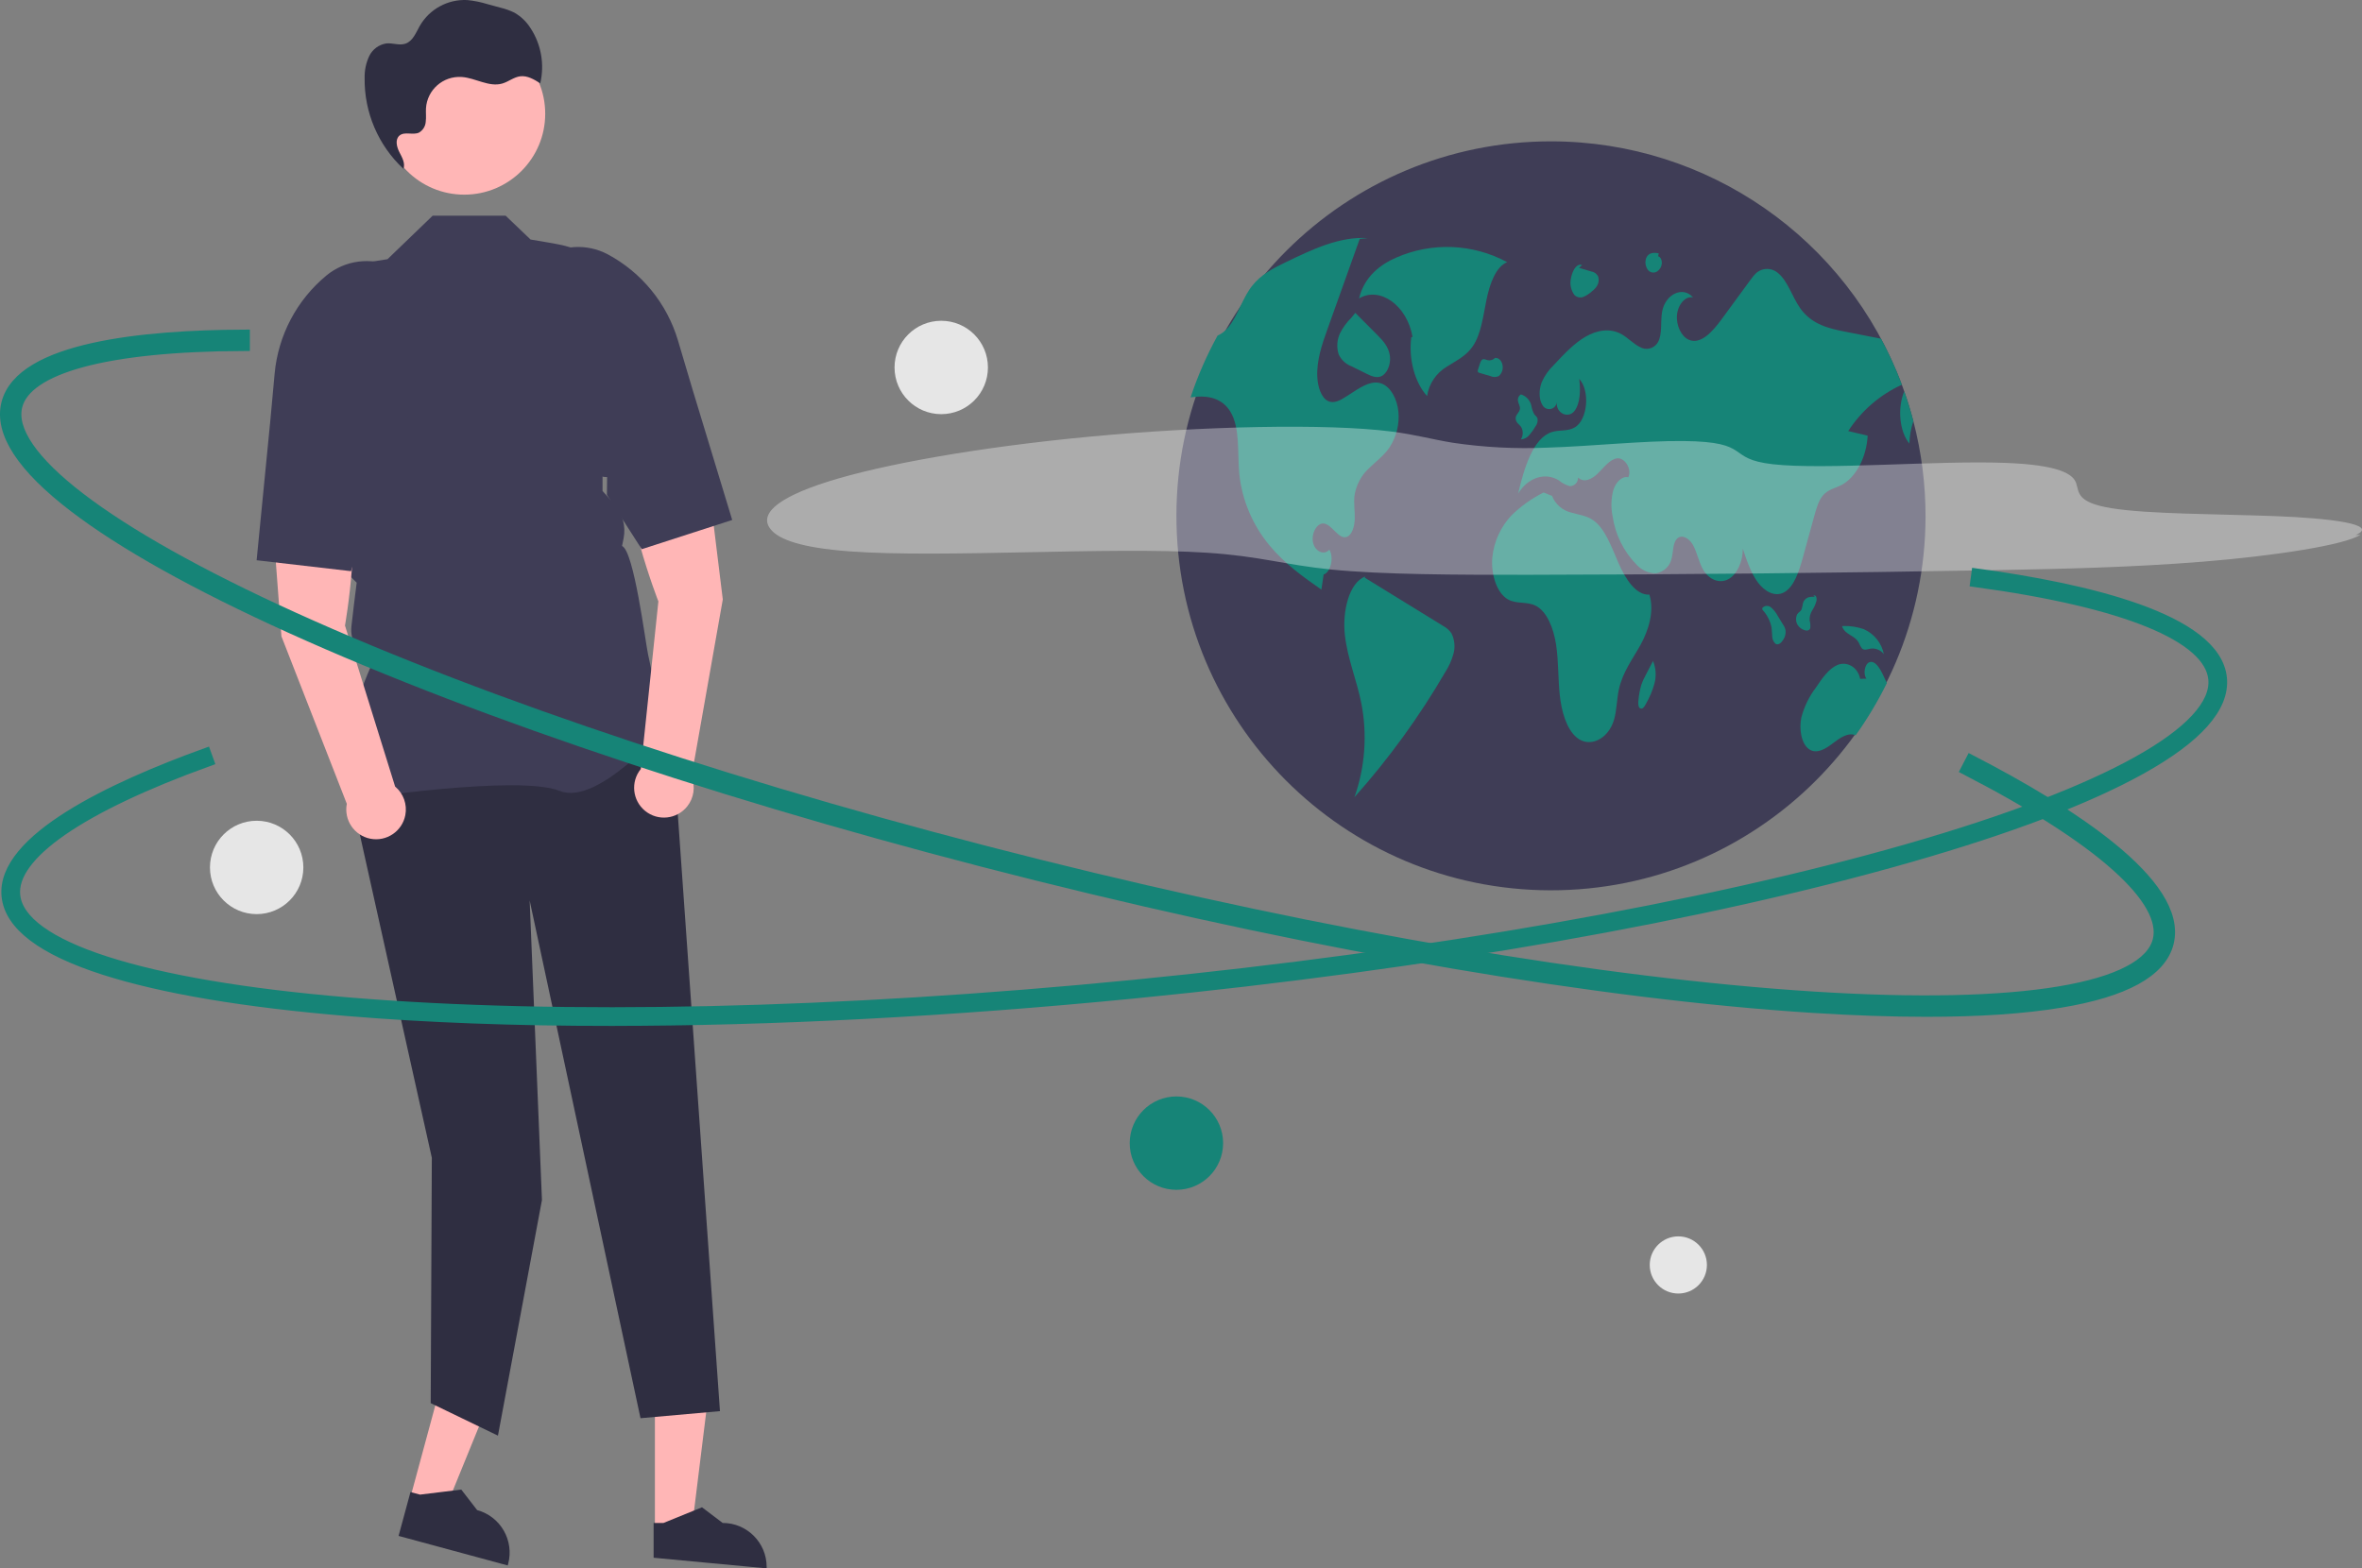
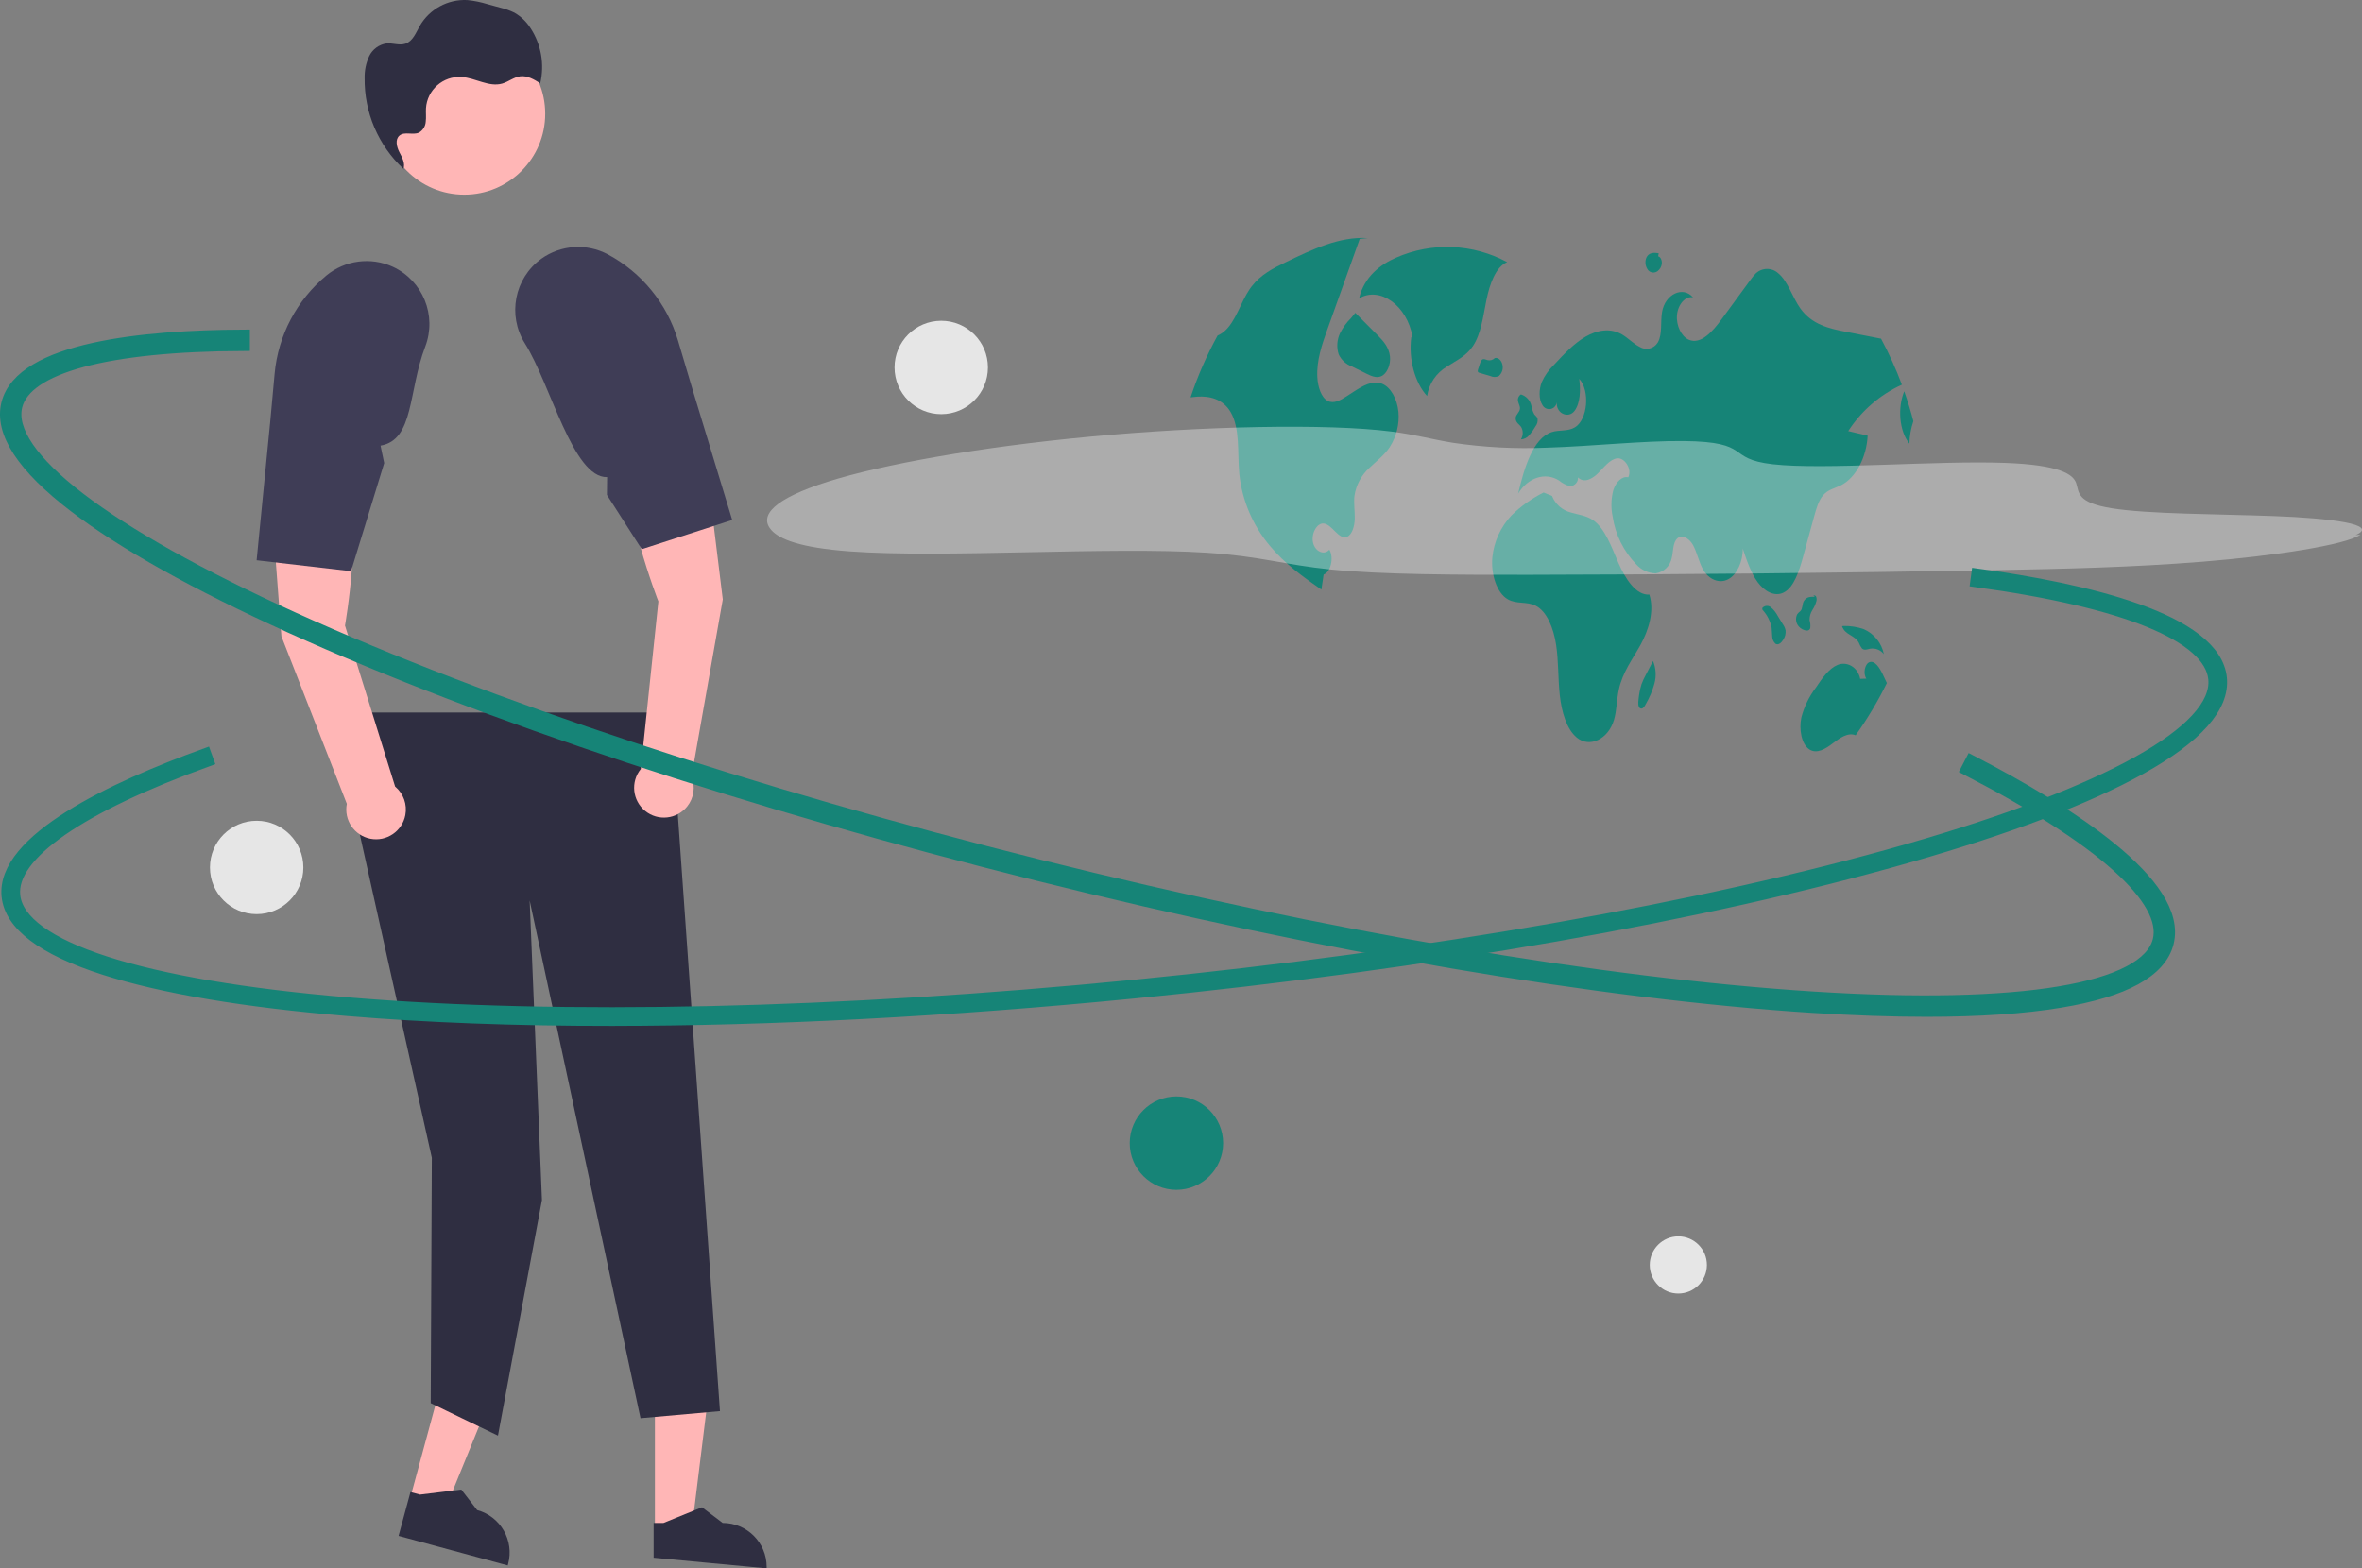
<svg xmlns="http://www.w3.org/2000/svg" id="Layer_1" data-name="Layer 1" viewBox="0 0 884.13 587.2">
  <rect x="0" y="0" width="884.13" height="587.2" fill="#808080" stroke="none" />
  <defs>
    <style>
      .cls-1, .cls-2, .cls-3, .cls-4, .cls-5, .cls-6, .cls-7 {
        stroke-width: 0px;
      }

      .cls-1, .cls-8, .cls-9 {
        fill: #168477;
      }

      .cls-2 {
        fill: #e6e6e6;
      }

      .cls-8 {
        stroke-width: 5px;
      }

      .cls-8, .cls-9 {
        stroke: #168477;
        stroke-miterlimit: 10;
      }

      .cls-9 {
        stroke-width: 4px;
      }

      .cls-10 {
        opacity: .35;
      }

      .cls-3 {
        fill: #6c63ff;
      }

      .cls-4 {
        fill: #fff;
      }

      .cls-5 {
        fill: #3f3d56;
      }

      .cls-6 {
        fill: #ffb6b6;
      }

      .cls-7 {
        fill: #2f2e41;
      }
    </style>
  </defs>
  <polygon class="cls-6" points="153.43 561.32 166.71 564.92 186.91 515.4 167.3 510.09 153.43 561.32" />
  <path class="cls-7" d="m149.2,575.05l40.85,11.06.14-.52c2.38-8.78-2.81-17.83-11.59-20.21h0s-5.93-7.68-5.93-7.68l-15.45,1.89-3.57-.97-4.45,16.42Z" />
  <polygon class="cls-6" points="245.14 572.85 258.9 572.85 265.45 519.76 245.14 519.77 245.14 572.85" />
  <path class="cls-7" d="m244.65,583.22l42.32,3.98v-.54c0-9.1-7.38-16.47-16.47-16.47h0l-7.73-5.86-14.42,5.87h-3.69s0,13.03,0,13.03Z" />
  <path class="cls-7" d="m251.02,266.76l18.47,261.58-29.74,2.64-41.49-193.86,4.6,112.17-16.47,88.22-25.17-12.17.42-91.86-33.05-148.44,8.8-18.26h113.64Z" />
-   <path class="cls-5" d="m132.79,299.31l-.18-.26c-9.86-13.8,4.97-46.96,7.2-51.77h0c-5.47-1.78-8.93-7.17-8.26-12.89l.96-8.19,1-8.04-7.2-7.2-.02-.18-4.14-36.24-6.02-24.07c-4.62-18.53,1.11-38.11,15-51.22l13.92-2.21,16.92-16.3h27.28l9.35,8.94c17.46,3.06,20.46,2.06,35.46,20.06l-6.82,55.96-1.7,7.7v10.44s4.33,4.8,4.33,4.8c3.16,3.51,4.47,8.3,3.55,12.93l-.57,2.84h0c4.46,1.91,8.71,35.87,9.73,40.61l1.52,7.08c1.3,1.71,9.87,13.15,9.87,16.27,0,.47-.35.92-1.09,1.43-5.84,3.96-29.14,32.02-43.43,26.3-15.23-6.09-75.75,3.04-76.36,3.14l-.31.05Z" />
  <path class="cls-6" d="m129.13,234.23s7.01-39.59-.05-54.49l-28,2,4.26,56.49,24.48,62.72c-1.17,6.05,2.79,11.9,8.83,13.07,6.05,1.17,11.9-2.79,13.07-8.83.77-4-.69-8.1-3.82-10.7l-18.76-60.26Z" />
  <path class="cls-5" d="m101.07,158.75l1.73-18.87c1.32-14.35,8.3-27.57,19.4-36.75h0c6.97-5.72,16.58-6.99,24.79-3.27h0c11.29,5.2,16.62,18.25,12.2,29.87-6.47,16.97-4.13,34.92-16.75,37.11l1.37,6.52-12.41,40.49-35.34-4.09,5-51Z" />
  <path class="cls-6" d="m239.85,287.93c-3.88,4.79-3.14,11.81,1.65,15.69,4.79,3.88,11.81,3.14,15.69-1.65,2.56-3.16,3.19-7.47,1.65-11.24l11.71-66.3-6.89-56.23-27.85,3.53c-4,15.99,10.63,53.44,10.63,53.44l-6.59,62.76Z" />
  <path class="cls-5" d="m274.06,194.68l-33.85,10.94-13.03-20.33.07-6.66c-12.8.33-21.1-34.67-30.77-50.05-6.61-10.52-3.94-24.37,6.12-31.68h0c7.33-5.25,17-5.89,24.95-1.65h0c12.69,6.83,22.13,18.43,26.23,32.24l5.4,18.17,14.9,49.03Z" />
  <circle class="cls-6" cx="173.78" cy="42.58" r="30.3" />
  <path class="cls-7" d="m151.79,63.93c-.26-.23-.51-.48-.77-.72,0,.02-.01.05-.02.07l.79.64Z" />
  <path class="cls-7" d="m198.61,10.58c-1.51-2.42-3.59-4.43-6.07-5.85-1.69-.82-3.47-1.45-5.3-1.88l-4.8-1.31c-2.46-.76-4.98-1.27-7.54-1.52-7.25-.36-14.09,3.35-17.74,9.62-1.45,2.57-2.61,5.77-5.41,6.71-2.25.76-4.71-.31-7.08-.1-2.82.41-5.25,2.2-6.48,4.77-1.18,2.55-1.76,5.33-1.7,8.14-.19,12.89,5.09,25.26,14.52,34.05.78-2.06-.51-4.29-1.52-6.26-1.03-2-1.67-4.78.06-6.21,1.92-1.6,5-.05,7.27-1.09,1.48-.85,2.43-2.38,2.54-4.08.22-1.66,0-3.34.09-5.01.43-6.91,6.38-12.17,13.3-11.74h0s.08,0,.11,0c5.17.37,10.18,3.9,15.16,2.45,2.33-.68,4.33-2.42,6.74-2.71,2.67-.32,5.19,1.19,7.46,2.63,1.67-7.08.36-14.53-3.61-20.63Z" />
-   <path class="cls-5" d="m720.76,193.4c-.15,77.43-63.05,140.08-140.48,139.93-77.43-.15-140.08-63.05-139.93-140.48.15-77.43,63.05-140.08,140.48-139.93,58.4.11,110.61,36.41,131.06,91.11.31.82.6,1.65.89,2.48h0c1.29,3.66,2.43,7.38,3.42,11.17,3.04,11.66,4.57,23.67,4.56,35.72Z" />
  <path class="cls-1" d="m564.17,98.16c-12.85-6.95-28.2-7.58-41.58-1.7-5.81,2.53-11.93,7.07-13.87,15.26,7.84-4.63,18,2.68,20.01,14.42l-.47.13c-1.07,8.13,1.31,16.97,5.92,22.01.69-4.6,3.42-8.65,7.43-11.02,3.39-2.23,7.13-3.84,9.71-7.67,3.06-4.53,3.84-11.16,5.06-17.21s3.52-12.54,7.78-14.23Z" />
  <path class="cls-1" d="m520.26,167.31c-2.17,3.26-5.07,5.31-7.68,7.86-3.01,2.73-4.98,6.42-5.58,10.44-.33,2.84.18,5.72.11,8.59-.07,2.87-1.03,6.1-2.98,6.81-3.08,1.11-5.43-4.61-8.6-5.01-2.52-.31-4.78,3.65-4.05,7.08s4.16,4.96,6.12,2.71c1.78,2.99.53,8.41-2.15,9.32-.28,1.88-.56,3.76-.84,5.64-6.76-4.73-13.59-9.54-19.34-16.46-6.39-7.64-10.36-17.01-11.39-26.91-.74-7.96.36-17.06-3.29-23.19-2.93-4.9-7.94-5.98-12.46-5.68-.82.05-1.65.15-2.48.25,2.66-8,6.05-15.74,10.11-23.13.92-.39,1.77-.93,2.53-1.58,4.2-3.57,6.07-10.79,9.48-15.79.22-.32.45-.64.68-.94,3.49-4.56,8.16-6.9,12.68-9.08,10-4.85,20.29-9.77,30.84-9.1l-3,.29c-3.51,9.82-7.01,19.64-10.52,29.45-.53,1.51-1.07,3.01-1.62,4.52-1.99,5.58-4.05,11.53-3.74,17.78.18,3.7,1.47,7.65,3.91,8.92,2.28,1.18,4.78-.27,6.98-1.69.93-.6,1.86-1.19,2.79-1.8,3.35-2.16,7.06-4.37,10.59-2.92,3.24,1.32,5.63,5.72,6.09,10.46.42,4.61-.71,9.23-3.2,13.14Z" />
-   <path class="cls-1" d="m540.18,234.34c-9.78-6.02-19.56-12.04-29.34-18.06l.17-.43c-6.08,2.32-8.6,13.12-7.6,21.96s4.41,16.74,6.13,25.35c2.32,11.79,1.45,23.98-2.54,35.31,12.86-14.43,24.24-30.11,33.97-46.81,1.36-2.1,2.4-4.4,3.07-6.81.72-2.57.46-5.32-.72-7.71-.8-1.18-1.88-2.14-3.15-2.8Z" />
  <path class="cls-1" d="m501.58,124.8c-1.15,2.47-1.33,5.27-.5,7.86.96,2.09,2.72,3.71,4.87,4.51l5.4,2.68c1.8.89,3.74,1.79,5.57,1.06,2.21-.88,3.74-4.35,3.35-7.57-.42-3.42-2.58-5.78-4.58-7.78-2.79-2.81-5.59-5.61-8.38-8.42l-1.57,1.93c-1.7,1.66-3.11,3.6-4.16,5.73Z" />
  <path class="cls-1" d="m691.8,161.39c2.43.57,4.86,1.14,7.29,1.72-.42,8.21-4.49,15.81-9.95,18.56-2.27,1.14-4.81,1.57-6.69,3.71-1.7,1.94-2.56,4.97-3.36,7.87-1.39,5.05-2.78,10.1-4.16,15.15-1.49,5.44-3.4,11.49-7.28,13.45-3.32,1.69-7.13-.38-9.68-3.83-2.56-3.46-4.12-8.11-5.63-12.64.09,4.94-2.2,9.79-5.46,11.5-3.26,1.72-7.23.16-9.41-3.67-1.57-2.75-2.22-6.38-3.76-9.17-1.54-2.79-4.76-4.39-6.44-1.77-1.11,1.74-.96,4.41-1.51,6.62-.57,3.01-2.98,5.33-6.01,5.78-2.75-.06-5.35-1.25-7.19-3.29-4.8-4.91-7.93-11.22-8.93-18.01-.68-3.26-.59-6.63.25-9.85.96-3.05,3.29-5.4,5.61-4.82,1.52-3.22-1.48-7.48-4.19-7.1-2.71.38-4.84,3.29-7.07,5.52-2.22,2.23-5.32,3.86-7.56,1.64.1,1.69-1.18,3.14-2.87,3.25-.08,0-.16,0-.24,0-1.49-.43-2.87-1.16-4.05-2.15-5.12-3.19-11.62-1.07-15.26,4.96,2.27-9.68,5.61-20.78,12.59-23.05,2.85-.93,5.97-.16,8.67-1.78,4.78-2.86,5.74-13.68,1.62-18.14.53,4.22.42,9.14-1.8,12.03-2.23,2.89-6.9,1-6.62-3.26-.17,1.57-1.57,2.71-3.14,2.54-.91-.1-1.72-.62-2.17-1.41-1.48-2.26-1.36-5.95-.31-8.65,1.08-2.44,2.64-4.65,4.57-6.49,3.72-3.99,7.5-8.03,11.82-10.54,4.32-2.51,9.31-3.36,13.64-.86,2.28,1.32,4.29,3.51,6.62,4.67,2.3,1.43,5.33.72,6.75-1.58,0,0,0,0,0,0,.03-.04.05-.08.08-.13,1.73-3.04.92-7.56,1.56-11.36,1.15-6.72,7.87-9.86,11.6-5.43-2.78-.71-5.66,2.58-6.01,6.57-.35,3.99,1.66,8.02,4.36,9.23,4.53,2.01,8.97-3.04,12.4-7.72,3.58-4.89,7.16-9.78,10.74-14.67.57-.83,1.22-1.61,1.92-2.34,2.33-2.27,6.02-2.35,8.45-.17,3.62,2.96,5.32,9.02,8.3,13.19,4.31,6.06,10.77,7.54,16.77,8.71,4.48.87,8.96,1.75,13.44,2.63,2.99,5.56,5.6,11.32,7.8,17.23-8.22,3.75-15.19,9.78-20.09,17.37Z" />
  <path class="cls-1" d="m716.2,157.68c-.92,2.71-1.42,5.54-1.49,8.4-3.84-4.69-4.45-13.48-1.93-19.57,1.29,3.65,2.43,7.38,3.42,11.17Z" />
  <path class="cls-1" d="m706.27,255.75c-3.36,6.82-7.27,13.36-11.68,19.55-2.82-1.21-5.86.95-8.5,2.97-2.76,2.12-6.08,4.18-8.91,2.25-2.89-1.98-3.83-7.5-2.91-11.89,1.05-4.04,2.9-7.84,5.43-11.17,2.35-3.51,4.87-7.16,8.14-8.52,3.28-1.36,7.49.56,8.45,5.22l2.32-.08c-1.3-1.79-.62-5.49,1.13-6.14,2.02-.76,3.76,2.01,4.96,4.45.53,1.11,1.07,2.22,1.58,3.35Z" />
  <path class="cls-1" d="m617.37,222.62c-4.99.31-8.94-5.83-11.57-11.87s-5.02-12.95-9.52-16.03c-2.57-1.76-5.5-2-8.29-2.85-3.21-.81-5.83-3.12-7.04-6.2l-3.16-1.28c-4.43,2.21-8.48,5.1-12.02,8.57-4.04,4.29-6.56,9.79-7.16,15.65-.6,6.33,1.63,13.4,5.8,15.78,3.3,1.88,7.13.7,10.47,2.42,4.17,2.15,6.65,8.4,7.59,14.57s.7,12.58,1.37,18.82,2.52,12.73,6.34,15.93c4.79,4,11.81.68,13.96-6.61,1.05-3.57,1.02-7.6,1.81-11.31,1.39-6.53,5.13-11.38,8.1-16.73s5.31-12.63,3.33-18.85Z" />
  <path class="cls-1" d="m568.07,158.45c.47.43.9.89,1.3,1.38.84,1.45.81,3.26-.08,4.68,1.22-.07,2.35-.64,3.12-1.58.91-1.04,1.71-2.17,2.39-3.37.65-.83.9-1.9.7-2.94-.24-.67-.79-.96-1.18-1.47-.54-.99-.91-2.06-1.09-3.18-.44-2.13-2.05-3.82-4.15-4.37l.25.05c-.87.52-1.32,1.53-1.11,2.53.15.98.78,1.79.72,2.79-.09,1.44-1.52,2.11-1.61,3.54-.01.72.26,1.42.75,1.94Z" />
  <path class="cls-3" d="m559.52,134.06h.02c.15-.14.3-.3.43-.46l-.45.46Z" />
  <path class="cls-1" d="m561.02,140.8c1.22-1.07,1.74-2.74,1.35-4.31-.36-1.63-1.65-2.73-2.83-2.43-.7.71-1.71,1.01-2.68.79-.73-.19-1.53-.67-2.17-.12-.36.41-.62.91-.74,1.44-.23.72-.47,1.44-.7,2.16-.11.26-.14.54-.08.82.09.22.29.38.53.42,1.41.42,2.82.83,4.23,1.25.98.45,2.11.45,3.09-.02Z" />
  <path class="cls-1" d="m667.39,233.8c-.65-1.07-1.3-2.13-1.95-3.2-.64-1.23-1.51-2.33-2.57-3.23-.97-.81-2.4-.68-3.21.28,0,0,0,0,0,0l-.03.04.08.61c1.74,1.87,2.93,4.19,3.43,6.7.15,1.09.1,2.22.23,3.31.03,1.02.46,2,1.21,2.7,1.03.69,2.23-.33,2.96-1.56.65-1.01.95-2.22.83-3.41-.16-.8-.49-1.57-.96-2.24Z" />
  <path class="cls-1" d="m677.6,235.19c.12-1,.04-2.01-.24-2.98-.05-1.31.3-2.6.99-3.71.69-1.05,1.21-2.19,1.55-3.4.14-.55.12-1.13-.07-1.66-.22-.48-.74-.71-1.04-.32l.64.41c-.87-.15-1.75-.11-2.6.13-.98.38-1.72,1.2-1.97,2.22-.11.78-.28,1.55-.52,2.31-.38.79-1.12,1.05-1.59,1.74-.64,1.24-.62,2.73.07,3.95.58.98,1.51,1.71,2.61,2.05.78.28,1.81.3,2.17-.73Z" />
  <path class="cls-1" d="m695.8,240.68c.28.74.66,1.43,1.13,2.07.87.88,2.05.34,3.11.12,1.95-.31,3.92.48,5.12,2.05-.83-4.15-3.63-7.63-7.49-9.35-2.48-.86-5.09-1.27-7.71-1.2l-.45.11c1.14,3.32,4.72,3.24,6.29,6.19Z" />
  <path class="cls-3" d="m618.74,247.47h0s.13-.24.13-.24l-.14.24Z" />
  <path class="cls-1" d="m615.98,252.81c-.6,1.09-1.12,2.23-1.55,3.4-.57,1.9-.94,3.85-1.12,5.82-.14,1.12-.18,2.55.52,3.1.42.28.98.2,1.3-.18.39-.41.71-.89.95-1.41,1.38-2.38,2.45-4.92,3.19-7.57.77-2.81.59-5.8-.52-8.49-.92,1.78-1.84,3.55-2.77,5.33Z" />
-   <path class="cls-1" d="m589.35,110.47c.9.88,2.23,1.14,3.39.66,1.18-.51,2.25-1.23,3.19-2.1.77-.57,1.43-1.29,1.93-2.11.56-.99.7-2.16.4-3.26-.44-1.06-1.39-1.81-2.52-1.99-1.56-.46-3.13-.93-4.69-1.39l1.13-1.02c-1.16-.62-2.45.53-3.18,1.97-.47.94-.79,1.94-.97,2.97-.5,2.18-.02,4.48,1.33,6.27Z" />
  <path class="cls-1" d="m616.96,101.2c.91,1.01,2.46,1.13,3.52.29.89-.67,1.46-1.69,1.56-2.81.11-1.23-.5-2.6-1.37-2.7l.2-1.15c-1.67-.3-3.73-.36-4.63,1.67-.62,1.58-.34,3.38.72,4.7Z" />
  <g class="cls-10">
    <path class="cls-4" d="m881.71,200.35c9.24-4.03-9.49-6.37-30.74-7.14s-46.95-.73-60.53-2.92c-13.13-2.12-12.17-5.89-13.27-9.31s-6.15-6.92-26.65-7.68c-25.54-.95-67.65,2.7-86.93.51-17.99-2.04-7.3-8.44-33.53-8.69-14.98-.14-34.28,1.97-50.94,2.48-11.81.51-23.65-.1-35.35-1.84-8.12-1.33-13.78-3.02-22.93-4.19-24-3.09-70.97-2.05-112.89,1.91s-77.85,10.44-98.11,16.86-25.86,12.74-21.14,18.1c3.01,3.42,10.73,6.62,29.44,8,35,2.57,97.3-1.86,133.46.49,20.15,1.3,29.1,4.54,46.78,6.31,19,1.9,46.81,2,74.13,1.96,56.89-.09,115.24-.68,174.74-1.75,24.85-.45,50.89-1.03,77.33-3.16s53.42-6.25,58.99-10.11" />
  </g>
  <path class="cls-8" d="m721.15,378.2c-12.91,0-27.06-.49-42.46-1.46-79.61-5.06-182.74-22.63-290.38-49.49-107.64-26.86-206.93-59.79-279.59-92.73-35.39-16.05-62.56-31.24-80.74-45.15C8.75,174.64.33,161.8,2.97,151.21c5.15-20.63,50.73-25.14,88.06-25.3v3c-51.26.21-81.5,8.39-85.15,23.02-4.65,18.64,33.29,47.74,104.09,79.84,72.5,32.87,171.61,65.74,279.07,92.56,107.47,26.82,210.4,44.36,289.84,49.41,77.58,4.93,124.74-2.94,129.39-21.58,3.86-15.48-21.6-38.28-71.69-64.2l1.38-2.66c36.4,18.84,78.65,45.85,73.22,67.59-2.64,10.59-16.11,17.96-40.02,21.92-13.63,2.26-30.37,3.39-50.02,3.39Z" />
  <path class="cls-9" d="m228.5,382.11c-35.6,0-68.69-1.22-98.32-3.69-38.73-3.22-69.41-8.4-91.21-15.4-23.08-7.41-35.32-16.67-36.39-27.53-2.08-21.16,39.33-40.72,74.45-53.41l1.02,2.82c-48.22,17.42-73.96,35.29-72.48,50.3,1.88,19.12,47.39,33.78,124.86,40.23,79.33,6.6,183.72,4.26,293.95-6.59,110.23-10.85,213.08-28.91,289.59-50.85,74.73-21.43,116.5-44.68,114.62-63.8-1.56-15.87-33.2-28.79-89.09-36.38l.4-2.97c40.61,5.51,89.48,16.76,91.67,39.06,1.07,10.86-9.13,22.33-30.32,34.09-20.01,11.11-49.1,22.17-86.46,32.88-76.68,21.99-179.72,40.08-290.12,50.95-69.26,6.82-136.25,10.28-196.17,10.28Z" />
  <circle class="cls-1" cx="440.35" cy="427.99" r="17.48" />
  <circle class="cls-2" cx="96.07" cy="324.77" r="17.48" />
  <circle class="cls-2" cx="628.22" cy="473.6" r="10.7" />
  <circle class="cls-2" cx="352.32" cy="137.58" r="17.48" />
</svg>